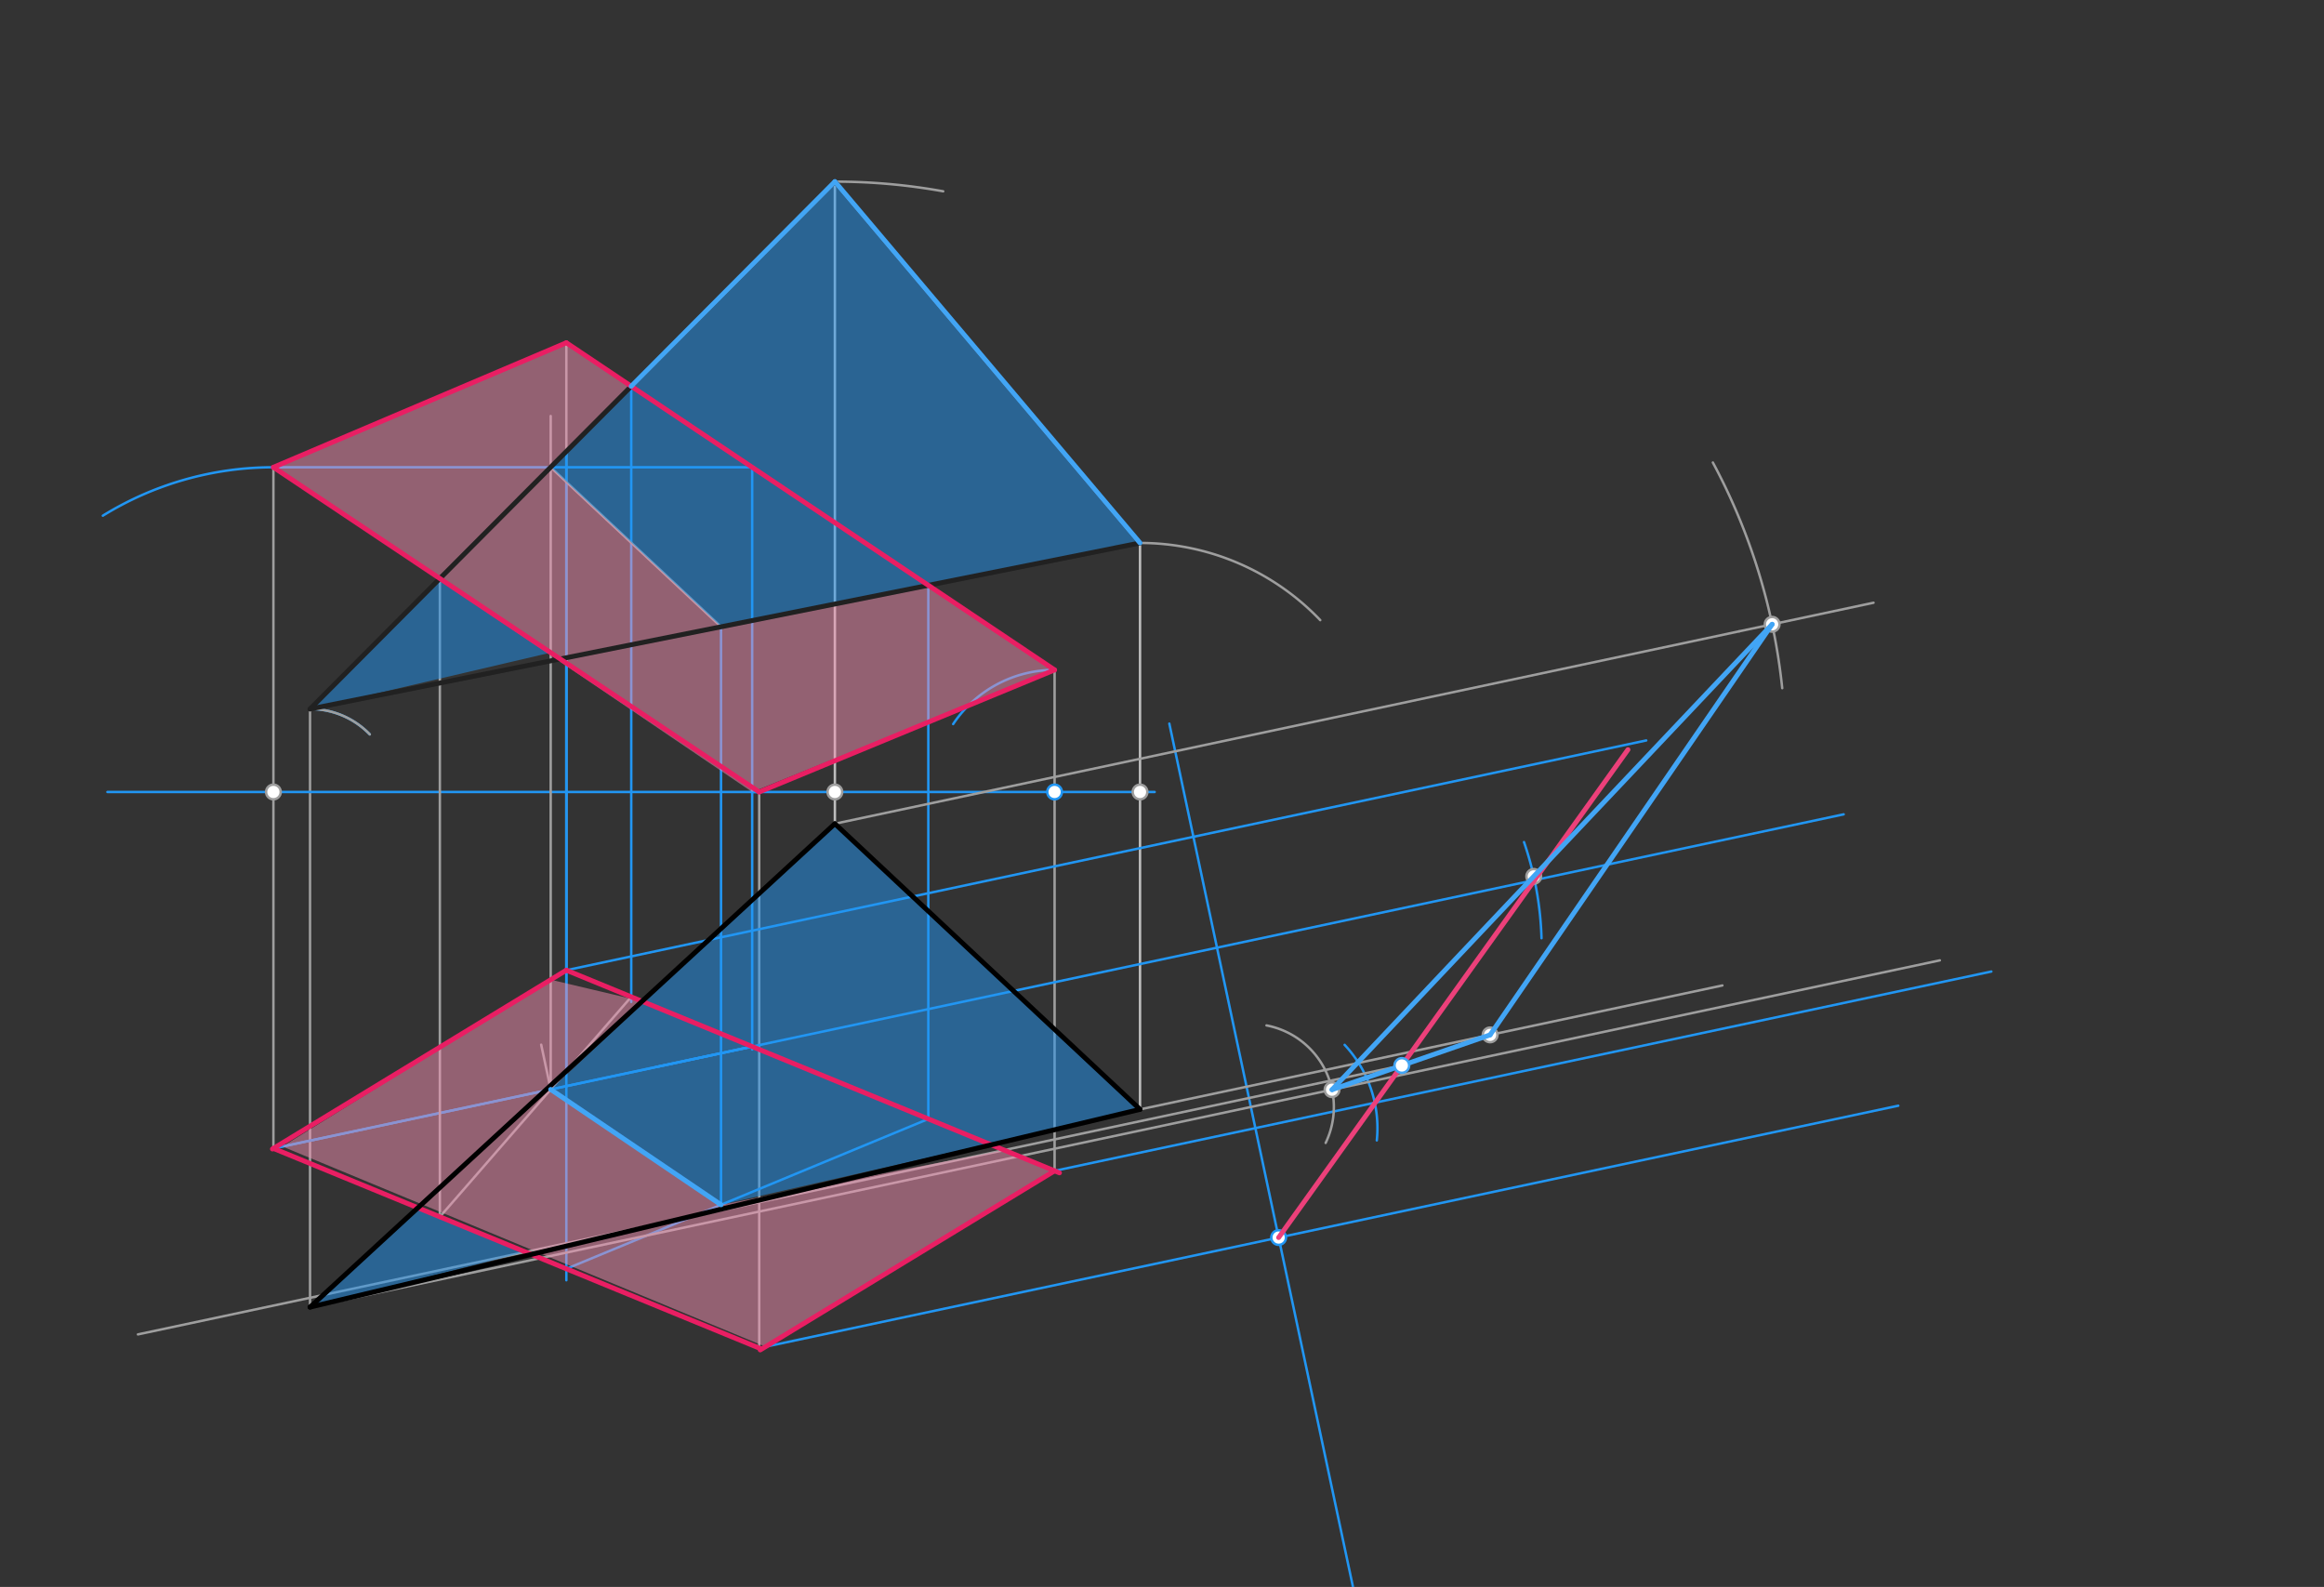
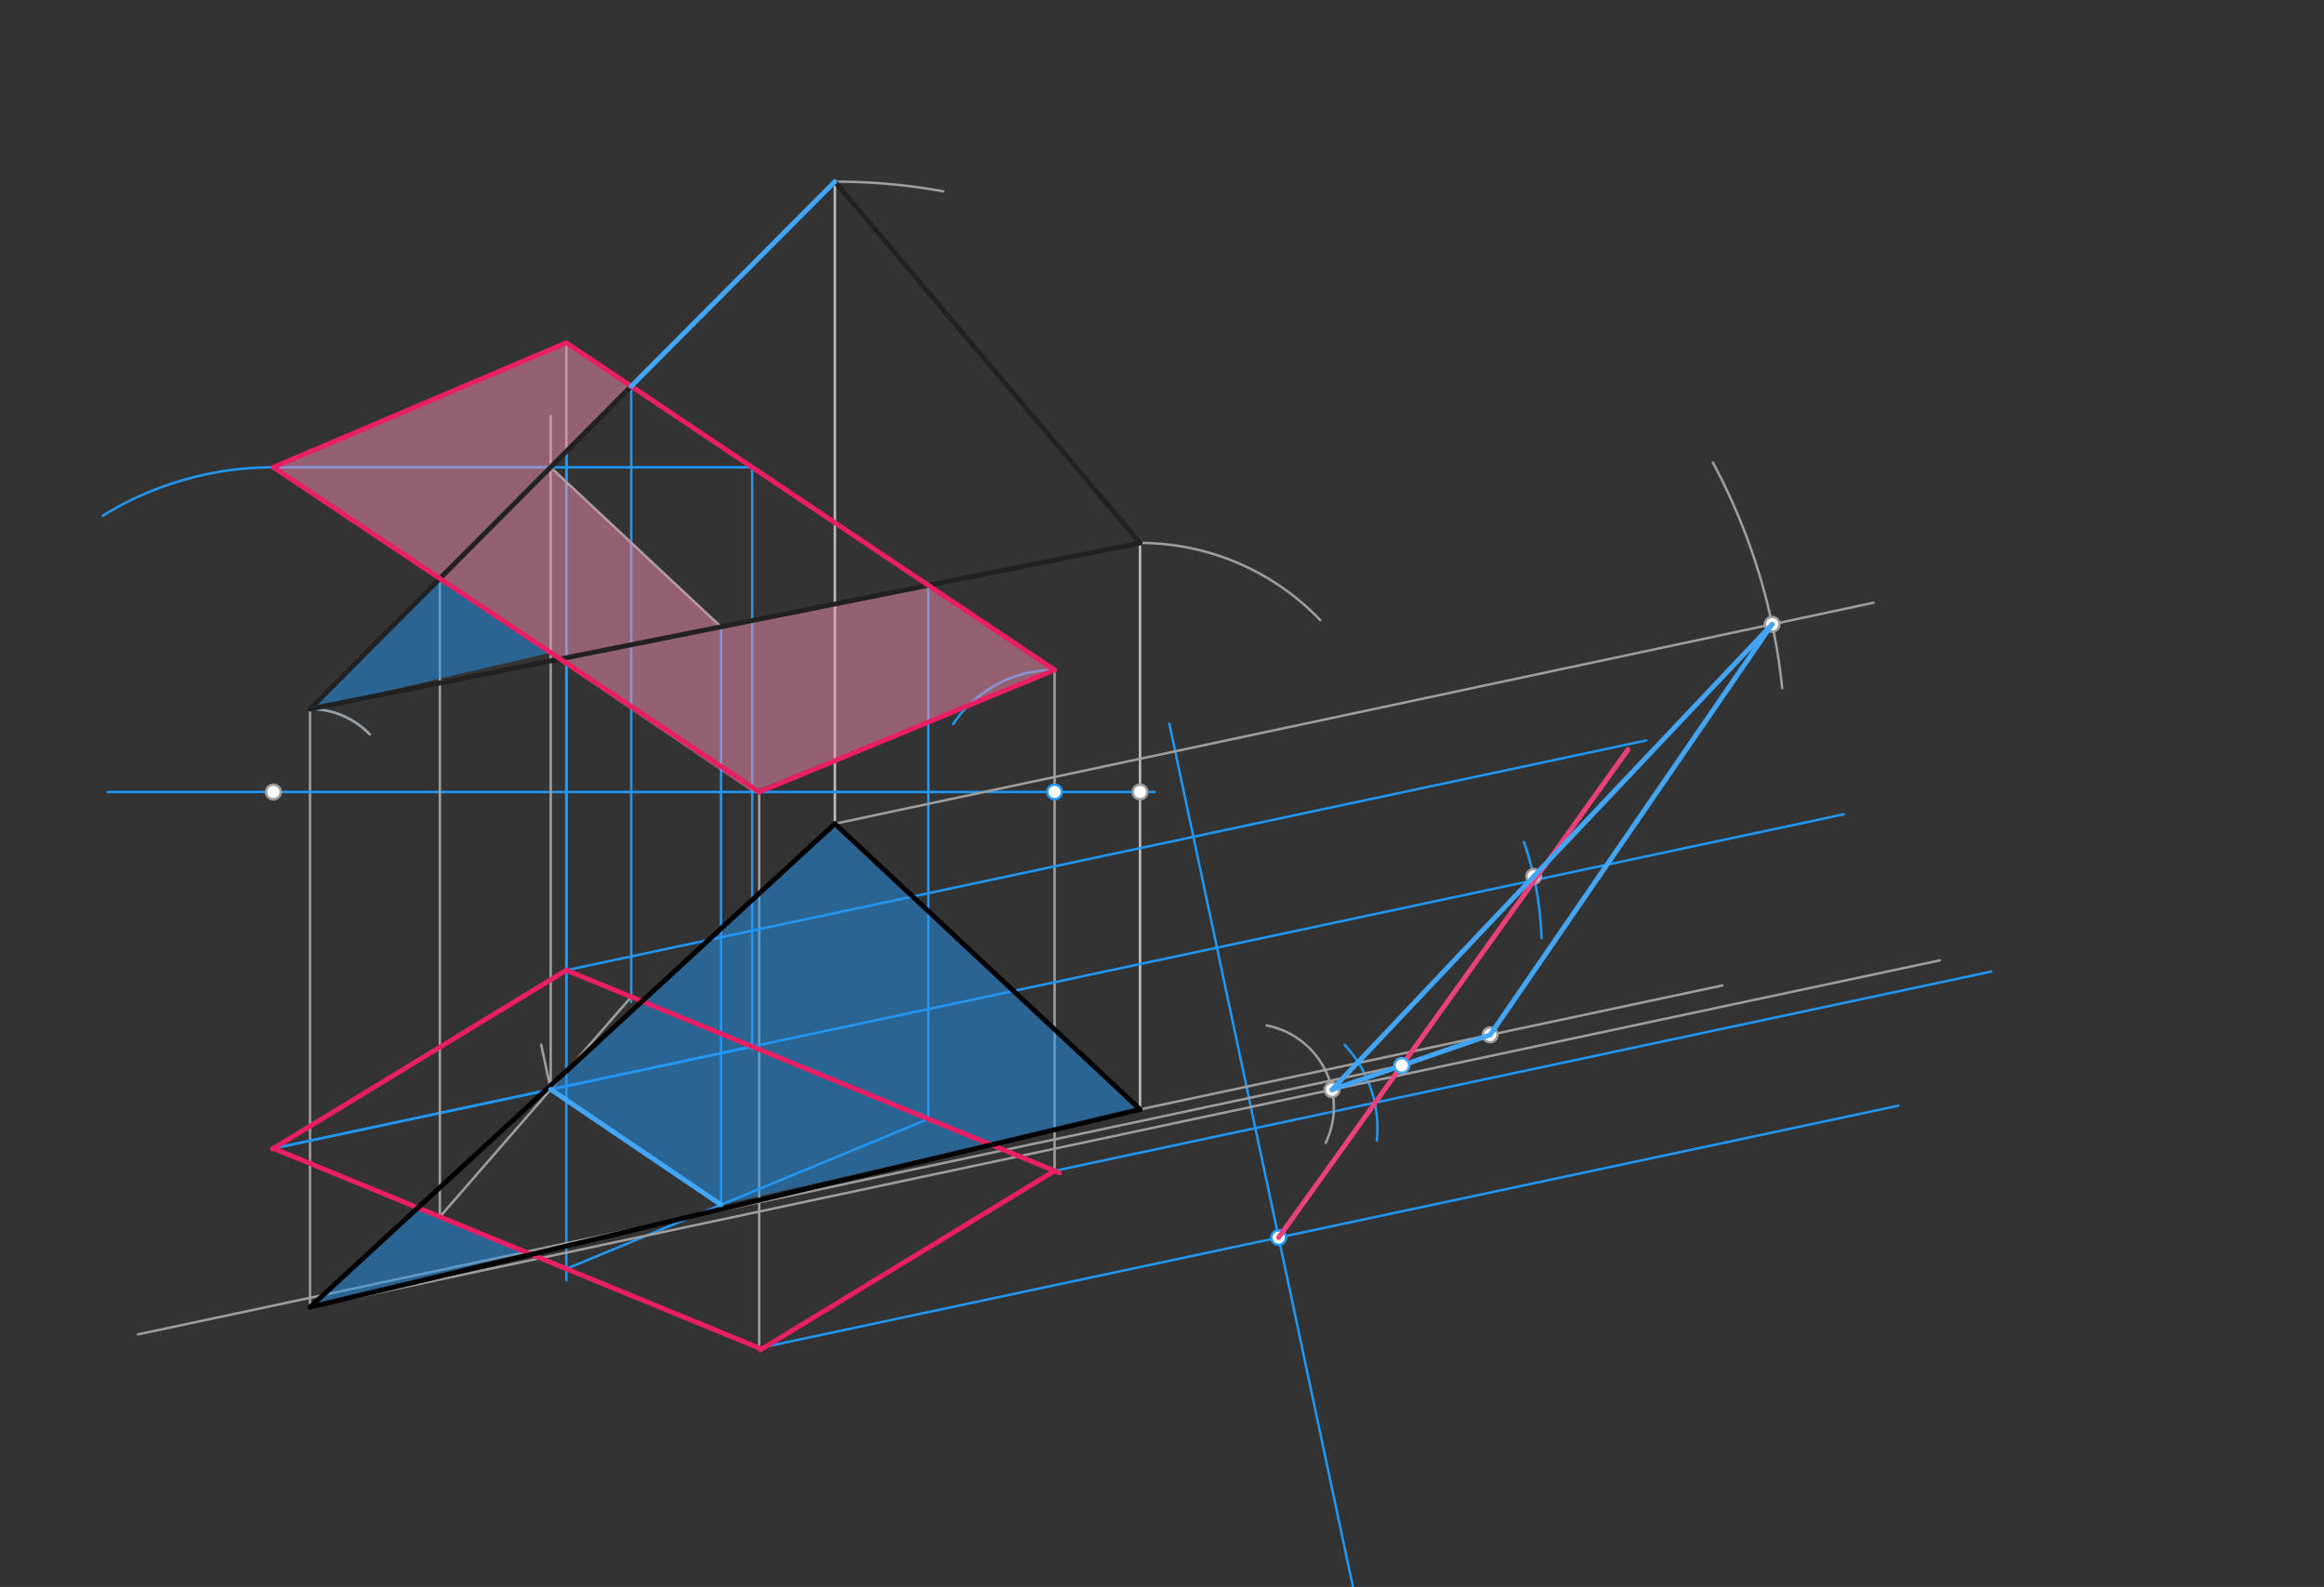
<svg xmlns="http://www.w3.org/2000/svg" class="svg--816" height="100%" preserveAspectRatio="xMidYMid meet" viewBox="0 0 952 650" width="100%">
  <rect x="0" y="0" width="952" height="650" fill="#333333" stroke="none" />
  <defs>
    <marker id="marker-arrow" markerHeight="16" markerUnits="userSpaceOnUse" markerWidth="24" orient="auto-start-reverse" refX="24" refY="4" viewBox="0 0 24 8">
      <path d="M 0 0 L 24 4 L 0 8 z" stroke="inherit" />
    </marker>
  </defs>
  <g class="aux-layer--949">
    <g class="element--733">
      <line stroke="#BDBDBD" stroke-dasharray="none" stroke-linecap="round" stroke-width="1" x1="342" x2="342" y1="74.391" y2="337.391" />
    </g>
    <g class="element--733">
      <line stroke="#BDBDBD" stroke-dasharray="none" stroke-linecap="round" stroke-width="1" x1="467" x2="467" y1="222.391" y2="454.391" />
    </g>
    <g class="element--733">
-       <line stroke="#9E9E9E" stroke-dasharray="none" stroke-linecap="round" stroke-width="1" x1="112" x2="112" y1="191.391" y2="470.391" />
-     </g>
+       </g>
    <g class="element--733">
      <line stroke="#9E9E9E" stroke-dasharray="none" stroke-linecap="round" stroke-width="1" x1="232" x2="232" y1="140.391" y2="397.391" />
    </g>
    <g class="element--733">
      <line stroke="#9E9E9E" stroke-dasharray="none" stroke-linecap="round" stroke-width="1" x1="311" x2="311" y1="324.391" y2="552.414" />
    </g>
    <g class="element--733">
      <line stroke="#9E9E9E" stroke-dasharray="none" stroke-linecap="round" stroke-width="1" x1="432" x2="432" y1="274.391" y2="479.569" />
    </g>
    <g class="element--733">
      <line stroke="#9E9E9E" stroke-dasharray="none" stroke-linecap="round" stroke-width="1" x1="127" x2="127" y1="290.391" y2="535.391" />
    </g>
    <g class="element--733">
      <line stroke="#2196F3" stroke-dasharray="none" stroke-linecap="round" stroke-width="1" x1="258.58" x2="258.58" y1="158.199" y2="410.391" />
    </g>
    <g class="element--733">
      <line stroke="#2196F3" stroke-dasharray="none" stroke-linecap="round" stroke-width="1" x1="380.276" x2="380.276" y1="239.735" y2="458.327" />
    </g>
    <g class="element--733">
      <line stroke="#2196F3" stroke-dasharray="none" stroke-linecap="round" stroke-width="1" x1="232" x2="232" y1="271.592" y2="524.391" />
    </g>
    <g class="element--733">
      <line stroke="#2196F3" stroke-dasharray="none" stroke-linecap="round" stroke-width="1" x1="380.276" x2="232" y1="458.316" y2="519.698" />
    </g>
    <g class="element--733">
      <line stroke="#2196F3" stroke-dasharray="none" stroke-linecap="round" stroke-width="1" x1="295.353" x2="295.353" y1="493.471" y2="256.391" />
    </g>
    <g class="element--733">
      <line stroke="#2196F3" stroke-dasharray="none" stroke-linecap="round" stroke-width="1" x1="232" x2="232" y1="438.858" y2="184.902" />
    </g>
    <g class="element--733">
      <line stroke="#2196F3" stroke-dasharray="none" stroke-linecap="round" stroke-width="1" x1="112" x2="308.727" y1="191.391" y2="191.391" />
    </g>
    <g class="element--733">
      <line stroke="#2196F3" stroke-dasharray="none" stroke-linecap="round" stroke-width="1" x1="308.119" x2="308.119" y1="191.391" y2="429.851" />
    </g>
    <g class="element--733">
      <line stroke="#2196F3" stroke-dasharray="none" stroke-linecap="round" stroke-width="1" x1="112" x2="308.119" y1="470.391" y2="428.667" />
    </g>
    <g class="element--733">
      <line stroke="#2196F3" stroke-dasharray="none" stroke-linecap="round" stroke-width="1" x1="479" x2="554.709" y1="296.391" y2="652.26" />
    </g>
    <g class="element--733">
      <line stroke="#2196F3" stroke-dasharray="none" stroke-linecap="round" stroke-width="1" x1="311" x2="777.597" y1="552.158" y2="452.892" />
    </g>
    <g class="element--733">
      <line stroke="#2196F3" stroke-dasharray="none" stroke-linecap="round" stroke-width="1" x1="432" x2="815.732" y1="479.569" y2="397.932" />
    </g>
    <g class="element--733">
      <line stroke="#2196F3" stroke-dasharray="none" stroke-linecap="round" stroke-width="1" x1="232" x2="674.36" y1="397.391" y2="303.281" />
    </g>
    <g class="element--733">
      <line stroke="#2196F3" stroke-dasharray="none" stroke-linecap="round" stroke-width="1" x1="268.715" x2="308.119" y1="437.05" y2="428.667" />
    </g>
    <g class="element--733">
      <line stroke="#2196F3" stroke-dasharray="none" stroke-linecap="round" stroke-width="1" x1="112" x2="755.246" y1="470.391" y2="333.544" />
    </g>
    <g class="element--733">
      <line stroke="#2196F3" stroke-dasharray="none" stroke-linecap="round" stroke-width="1" x1="311" x2="44" y1="324.391" y2="324.391" />
    </g>
    <g class="element--733">
      <line stroke="#2196F3" stroke-dasharray="none" stroke-linecap="round" stroke-width="1" x1="308.119" x2="473" y1="324.391" y2="324.391" />
    </g>
    <g class="element--733">
      <path d="M 127 290.391 A 34 34 0 0 1 151.475 300.79" fill="none" stroke="#2196F3" stroke-dasharray="none" stroke-linecap="round" stroke-width="1" />
    </g>
    <g class="element--733">
      <path d="M 432 274.391 A 50 50 0 0 0 390.451 296.576" fill="none" stroke="#2196F3" stroke-dasharray="none" stroke-linecap="round" stroke-width="1" />
    </g>
    <g class="element--733">
      <path d="M 550.813 427.969 A 50 50 0 0 1 563.995 467.097" fill="none" stroke="#2196F3" stroke-dasharray="none" stroke-linecap="round" stroke-width="1" />
    </g>
    <g class="element--733">
      <path d="M 112 191.391 A 133 133 0 0 0 42.13 211.222" fill="none" stroke="#2196F3" stroke-dasharray="none" stroke-linecap="round" stroke-width="1" />
    </g>
    <g class="element--733">
      <path d="M 624.295 344.914 A 132.999 132.999 0 0 1 631.466 384.29" fill="none" stroke="#2196F3" stroke-dasharray="none" stroke-linecap="round" stroke-width="1" />
    </g>
    <g class="element--733">
      <line stroke="#9E9E9E" stroke-dasharray="none" stroke-linecap="round" stroke-width="1" x1="342" x2="712.444" y1="337.391" y2="258.581" />
    </g>
    <g class="element--733">
      <line stroke="#9E9E9E" stroke-dasharray="none" stroke-linecap="round" stroke-width="1" x1="467" x2="705.563" y1="454.391" y2="403.638" />
    </g>
    <g class="element--733">
      <line stroke="#9E9E9E" stroke-dasharray="none" stroke-linecap="round" stroke-width="1" x1="127" x2="794.631" y1="535.391" y2="393.356" />
    </g>
    <g class="element--733">
      <path d="M 127 290.391 A 34 34 0 0 1 151.475 300.79" fill="none" stroke="#9E9E9E" stroke-dasharray="none" stroke-linecap="round" stroke-width="1" />
    </g>
    <g class="element--733">
      <path d="M 518.811 420.009 A 33.999 33.999 0 0 1 543.044 468.131" fill="none" stroke="#9E9E9E" stroke-dasharray="none" stroke-linecap="round" stroke-width="1" />
    </g>
    <g class="element--733">
      <path d="M 342 74.391 A 250 250 0 0 1 386.366 78.359" fill="none" stroke="#9E9E9E" stroke-dasharray="none" stroke-linecap="round" stroke-width="1" />
    </g>
    <g class="element--733">
      <path d="M 701.657 189.445 A 249.999 249.999 0 0 1 730.069 281.863" fill="none" stroke="#9E9E9E" stroke-dasharray="none" stroke-linecap="round" stroke-width="1" />
    </g>
    <g class="element--733">
      <line stroke="#9E9E9E" stroke-dasharray="none" stroke-linecap="round" stroke-width="1" x1="712.444" x2="767.465" y1="258.581" y2="246.876" />
    </g>
    <g class="element--733">
      <path d="M 467 222.391 A 102 102 0 0 1 540.821 254.003" fill="none" stroke="#9E9E9E" stroke-dasharray="none" stroke-linecap="round" stroke-width="1" />
    </g>
    <g class="element--733">
      <line stroke="#9E9E9E" stroke-dasharray="none" stroke-linecap="round" stroke-width="1" x1="574.243" x2="56.503" y1="436.416" y2="546.562" />
    </g>
    <g class="element--733">
      <line stroke="#9E9E9E" stroke-dasharray="none" stroke-linecap="round" stroke-width="1" x1="180.183" x2="180.183" y1="236.96" y2="498.837" />
    </g>
    <g class="element--733">
      <line stroke="#9E9E9E" stroke-dasharray="none" stroke-linecap="round" stroke-width="1" x1="258.58" x2="180.183" y1="408.312" y2="498.406" />
    </g>
    <g class="element--733">
      <line stroke="#9E9E9E" stroke-dasharray="none" stroke-linecap="round" stroke-width="1" x1="225.589" x2="221.691" y1="446.225" y2="427.903" />
    </g>
    <g class="element--733">
      <line stroke="#9E9E9E" stroke-dasharray="none" stroke-linecap="round" stroke-width="1" x1="225.589" x2="225.589" y1="446.225" y2="170.391" />
    </g>
    <g class="element--733">
      <line stroke="#9E9E9E" stroke-dasharray="none" stroke-linecap="round" stroke-width="1" x1="225.589" x2="295.353" y1="191.391" y2="256.72" />
    </g>
    <g class="element--733">
      <circle cx="523.782" cy="506.89" r="3" stroke="#2196F3" stroke-width="1" fill="#ffffff" />}</g>
    <g class="element--733">
      <circle cx="432" cy="324.391" r="3" stroke="#2196F3" stroke-width="1" fill="#ffffff" />}</g>
    <g class="element--733">
      <circle cx="545.657" cy="446.324" r="3" stroke="#9E9E9E" stroke-width="1" fill="#ffffff" />}</g>
    <g class="element--733">
      <circle cx="112" cy="324.391" r="3" stroke="#9E9E9E" stroke-width="1" fill="#ffffff" />}</g>
    <g class="element--733">
-       <circle cx="342" cy="324.391" r="3" stroke="#9E9E9E" stroke-width="1" fill="#ffffff" />}</g>
+       </g>
    <g class="element--733">
      <circle cx="725.939" cy="255.71" r="3" stroke="#9E9E9E" stroke-width="1" fill="#ffffff" />}</g>
    <g class="element--733">
      <circle cx="467" cy="324.391" r="3" stroke="#9E9E9E" stroke-width="1" fill="#ffffff" />}</g>
    <g class="element--733">
      <circle cx="610.405" cy="423.882" r="3" stroke="#9E9E9E" stroke-width="1" fill="#ffffff" />}</g>
    <g class="element--733">
      <circle cx="628.279" cy="358.967" r="3" stroke="#9E9E9E" stroke-width="1" fill="#ffffff" />}</g>
  </g>
  <g class="main-layer--75a">
    <g class="element--733">
      <g fill="#2196F3" opacity="0.5">
        <path d="M 225.589 446.225 L 342 337.391 L 467 454.391 L 295.353 493.471 L 225.589 446.225 Z" stroke="none" />
      </g>
    </g>
    <g class="element--733">
      <g fill="#2196F3" opacity="0.5">
-         <path d="M 225.589 191.391 L 342 74.391 L 467 222.391 L 295.353 256.72 L 225.589 191.391 Z" stroke="none" />
-       </g>
+         </g>
    </g>
    <g class="element--733">
      <g fill="#2196F3" opacity="0.5">
        <path d="M 127 290.391 L 180.183 236.96 L 225.589 267.307 L 127 290.391 Z" stroke="none" />
      </g>
    </g>
    <g class="element--733">
      <g fill="#2196F3" opacity="0.5">
        <path d="M 171.178 494.706 L 215.209 512.798 L 127 535.391 L 171.178 494.706 Z" stroke="none" />
      </g>
    </g>
    <g class="element--733">
      <g fill="#F48FB1" opacity="0.5">
        <path d="M 112 191.391 L 232 140.391 L 258.58 158.199 L 225.589 191.391 L 295.353 256.72 L 380.276 239.735 L 432 274.391 L 308.119 324.391 L 112 191.391 Z" stroke="none" />
      </g>
    </g>
    <g class="element--733">
      <g fill="#F48FB1" opacity="0.5">
-         <path d="M 225.589 446.225 L 295.353 493.471 L 411.328 471.075 L 432 479.569 L 313.576 551.61 L 115.692 469.605 L 225.589 401.291 L 263.012 410.133 L 225.589 446.225 Z" stroke="none" />
-       </g>
+         </g>
    </g>
    <g class="element--733">
      <line stroke="#212121" stroke-dasharray="none" stroke-linecap="round" stroke-width="2" x1="127" x2="342" y1="290.391" y2="74.391" />
    </g>
    <g class="element--733">
      <line stroke="#212121" stroke-dasharray="none" stroke-linecap="round" stroke-width="2" x1="342" x2="467" y1="74.391" y2="222.391" />
    </g>
    <g class="element--733">
      <line stroke="#212121" stroke-dasharray="none" stroke-linecap="round" stroke-width="2" x1="467" x2="127" y1="222.391" y2="290.391" />
    </g>
    <g class="element--733">
      <line stroke="#E91E63" stroke-dasharray="none" stroke-linecap="round" stroke-width="2" x1="112" x2="232" y1="191.391" y2="140.391" />
    </g>
    <g class="element--733">
      <line stroke="#E91E63" stroke-dasharray="none" stroke-linecap="round" stroke-width="2" x1="232" x2="432" y1="140.391" y2="274.391" />
    </g>
    <g class="element--733">
      <line stroke="#E91E63" stroke-dasharray="none" stroke-linecap="round" stroke-width="2" x1="432" x2="311" y1="274.391" y2="324.391" />
    </g>
    <g class="element--733">
      <line stroke="#E91E63" stroke-dasharray="none" stroke-linecap="round" stroke-width="2" x1="112" x2="311" y1="191.391" y2="324.391" />
    </g>
    <g class="element--733">
      <line stroke="#E91E63" stroke-dasharray="none" stroke-linecap="round" stroke-width="2" x1="232" x2="434" y1="397.391" y2="480.391" />
    </g>
    <g class="element--733">
      <line stroke="#E91E63" stroke-dasharray="none" stroke-linecap="round" stroke-width="2" x1="232" x2="111.606" y1="397.391" y2="470.63" />
    </g>
    <g class="element--733">
      <line stroke="#E91E63" stroke-dasharray="none" stroke-linecap="round" stroke-width="2" x1="432" x2="311.411" y1="479.569" y2="552.927" />
    </g>
    <g class="element--733">
      <line stroke="#E91E63" stroke-dasharray="none" stroke-linecap="round" stroke-width="2" x1="112" x2="311.622" y1="470.391" y2="552.414" />
    </g>
    <g class="element--733">
      <line stroke="#000000" stroke-dasharray="none" stroke-linecap="round" stroke-width="2" x1="127" x2="342" y1="535.391" y2="337.391" />
    </g>
    <g class="element--733">
      <line stroke="#000000" stroke-dasharray="none" stroke-linecap="round" stroke-width="2" x1="342" x2="467" y1="337.391" y2="454.391" />
    </g>
    <g class="element--733">
      <line stroke="#000000" stroke-dasharray="none" stroke-linecap="round" stroke-width="2" x1="127" x2="467" y1="535.391" y2="454.391" />
    </g>
    <g class="element--733">
      <line stroke="#EC407A" stroke-dasharray="none" stroke-linecap="round" stroke-width="2" x1="523.782" x2="628.611" y1="506.89" y2="360.485" />
    </g>
    <g class="element--733">
      <line stroke="#EC407A" stroke-dasharray="none" stroke-linecap="round" stroke-width="2" x1="628.611" x2="666.864" y1="360.485" y2="307.06" />
    </g>
    <g class="element--733">
      <line stroke="#42A5F5" stroke-dasharray="none" stroke-linecap="round" stroke-width="2" x1="725.939" x2="610.405" y1="255.71" y2="423.882" />
    </g>
    <g class="element--733">
      <line stroke="#42A5F5" stroke-dasharray="none" stroke-linecap="round" stroke-width="2" x1="545.657" x2="610.405" y1="446.324" y2="423.882" />
    </g>
    <g class="element--733">
      <line stroke="#42A5F5" stroke-dasharray="none" stroke-linecap="round" stroke-width="2" x1="725.939" x2="545.657" y1="255.71" y2="446.324" />
    </g>
    <g class="element--733">
      <line stroke="#42A5F5" stroke-dasharray="none" stroke-linecap="round" stroke-width="2" x1="225.589" x2="295.353" y1="446.225" y2="493.471" />
    </g>
    <g class="element--733">
      <line stroke="#42A5F5" stroke-dasharray="none" stroke-linecap="round" stroke-width="2" x1="258.58" x2="342" y1="158.199" y2="74.391" />
    </g>
    <g class="element--733">
-       <line stroke="#42A5F5" stroke-dasharray="none" stroke-linecap="round" stroke-width="2" x1="467" x2="342" y1="222.391" y2="74.391" />
-     </g>
+       </g>
    <g class="element--733">
      <circle cx="574.243" cy="436.416" r="3" stroke="#42A5F5" stroke-width="1" fill="#ffffff" />}</g>
  </g>
  <g class="snaps-layer--ac6" />
  <g class="temp-layer--52d" />
</svg>